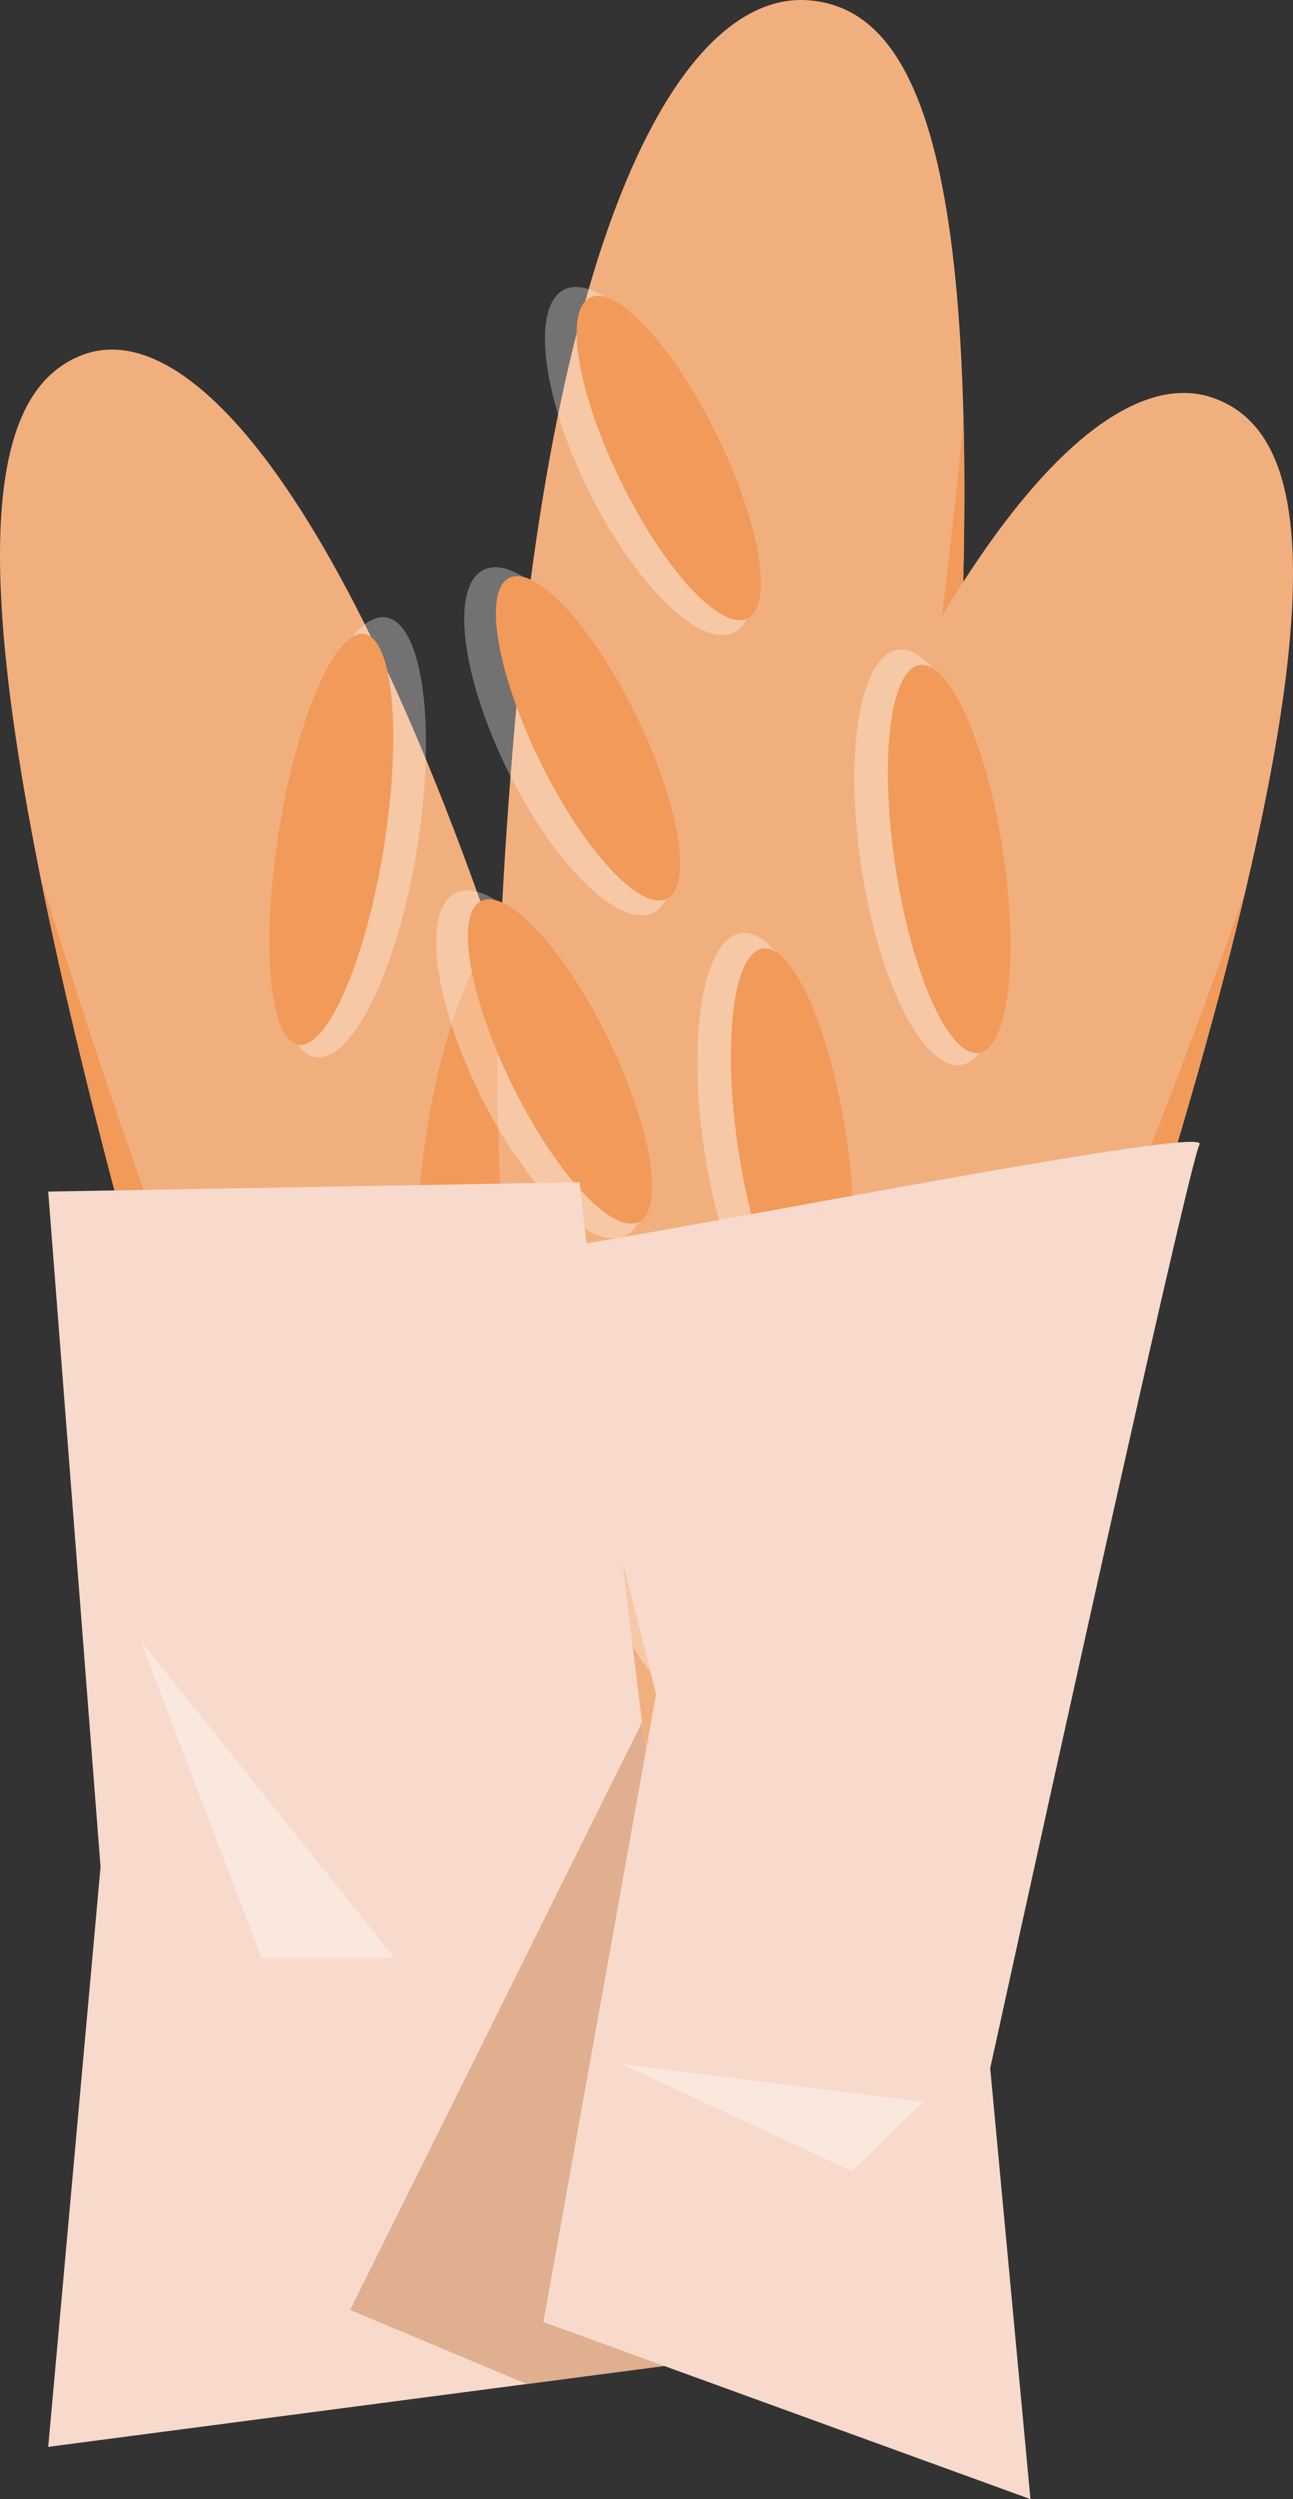
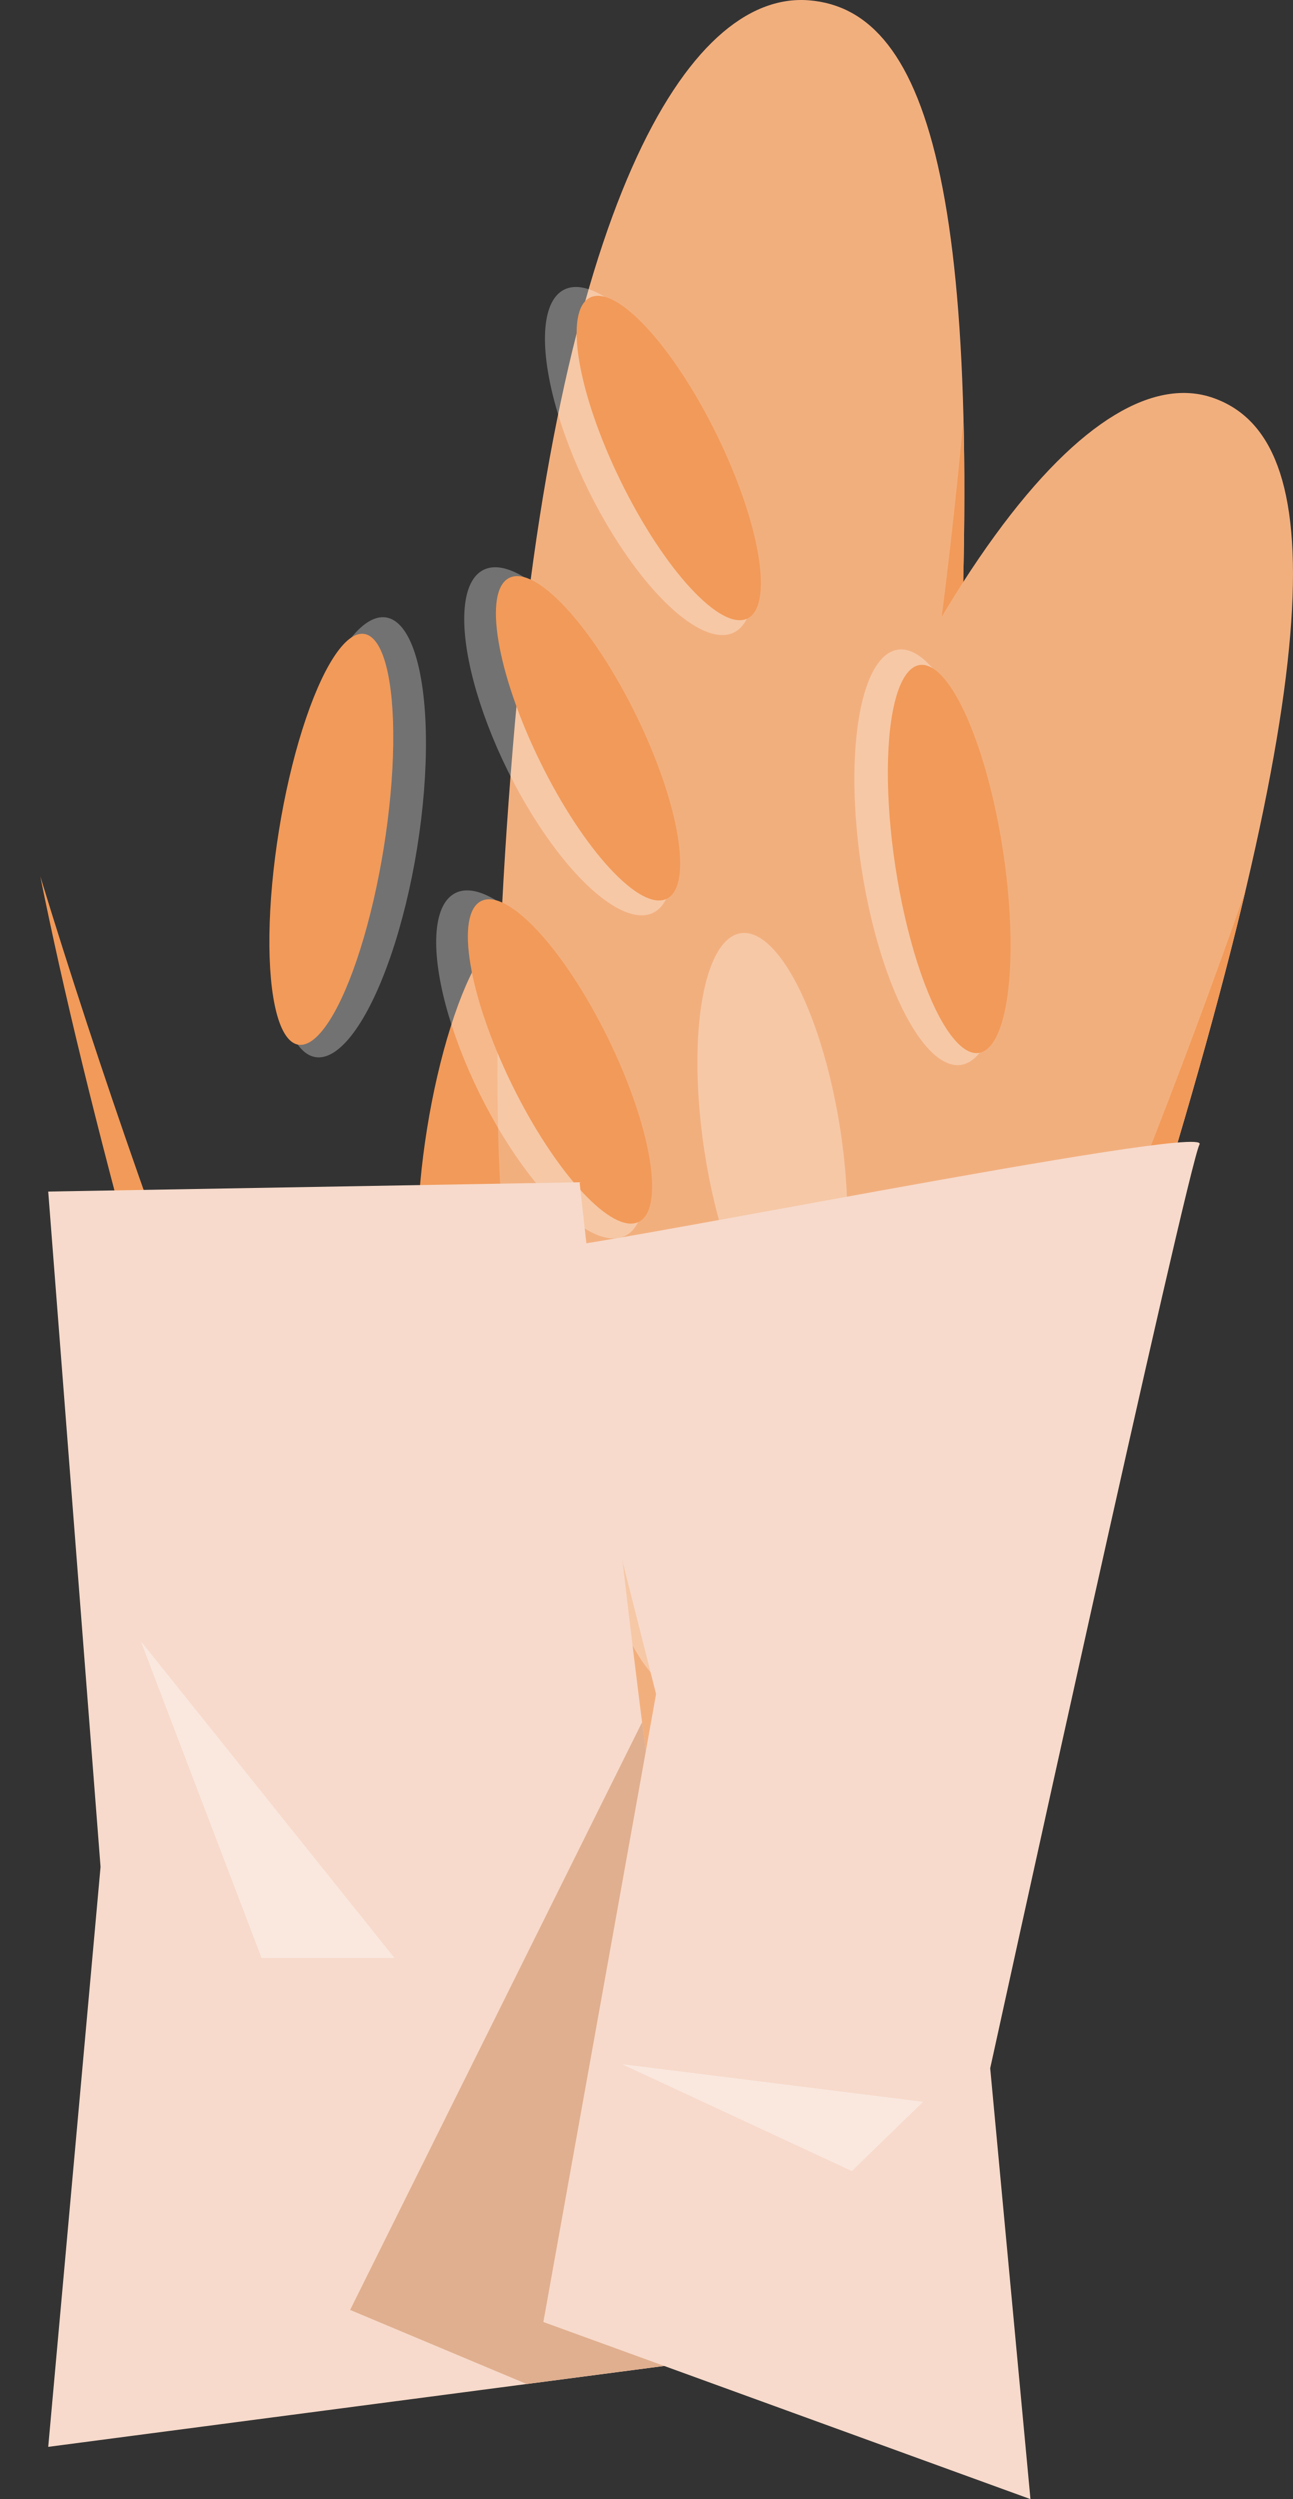
<svg xmlns="http://www.w3.org/2000/svg" viewBox="0 0 473.39 915.014">
  <rect x="0" y="0" width="473.39" height="915.014" fill="#333333" stroke="none" />
  <g data-name="图层 2">
    <g data-name="图层 1">
-       <path d="M224.356,754.017c-41.713,16.4-108.031-46.681-172.8-282.263C-14.366,231.948-11.892,146.5,29.821,130.1s107.146,61.51,172.8,282.264C274.922,655.5,266.069,737.619,224.356,754.017Z" style="fill:#f2af7e">
-      </path>
      <g style="opacity:0.31">
        <ellipse cx="222.529" cy="547.863" rx="81.521" ry="24.603" transform="translate(-353.713 680.593) rotate(-80.865)" style="fill:#fff">
      </ellipse>
      </g>
      <ellipse cx="215.41" cy="548.607" rx="76.162" ry="19.447" transform="translate(-360.408 674.321) rotate(-80.878)" style="fill:#f29a59">
     </ellipse>
      <g style="opacity:0.31">
-         <ellipse cx="182.678" cy="415.568" rx="81.521" ry="24.603" transform="translate(-256.621 529.955) rotate(-80.865)" style="fill:#fff">
-       </ellipse>
-       </g>
+         </g>
      <ellipse cx="175.558" cy="416.312" rx="76.162" ry="19.447" transform="translate(-263.321 523.652) rotate(-80.878)" style="fill:#f29a59">
     </ellipse>
      <g style="opacity:0.31">
        <ellipse cx="128.425" cy="306.556" rx="81.521" ry="24.603" transform="translate(-194.631 384.685) rotate(-80.865)" style="fill:#fff">
      </ellipse>
      </g>
      <ellipse cx="121.306" cy="307.3" rx="76.162" ry="19.447" transform="translate(-201.339 378.355) rotate(-80.878)" style="fill:#f29a59">
     </ellipse>
      <path d="M224.356,754.017c23.333-9.172,36.381-38.913,30.7-105.886-18.824,43.974-46.716,55.925-82.123,33.119C128.607,652.7,56.644,457.72,14.767,320.91c8.378,41.707,20.494,91.555,36.793,150.843C116.325,707.337,182.643,770.416,224.356,754.017Z" style="fill:#f29a59">
     </path>
      <path d="M241.2,559.665c44.678,3.5,96.179-64.242,108.36-273.445C361.963,73.268,340.807,3.608,296.129.11S204.07,76.333,187.769,273.554C169.816,490.768,196.525,556.167,241.2,559.665Z" style="fill:#f2af7e">
     </path>
      <g style="opacity:0.31">
        <ellipse cx="197.84" cy="389.725" rx="24.691" ry="70.043" transform="translate(-152.357 128.213) rotate(-26.335)" style="fill:#fff">
      </ellipse>
      </g>
      <ellipse cx="205.015" cy="388.633" rx="19.52" ry="65.429" transform="translate(-150.189 129.988) rotate(-26.127)" style="fill:#f29a59">
     </ellipse>
      <g style="opacity:0.31">
        <ellipse cx="208.11" cy="271.412" rx="24.691" ry="70.043" transform="translate(-98.805 120.49) rotate(-26.335)" style="fill:#fff">
      </ellipse>
      </g>
      <ellipse cx="215.285" cy="270.319" rx="19.52" ry="65.429" transform="translate(-97.039 122.422) rotate(-26.127)" style="fill:#f29a59">
     </ellipse>
      <g style="opacity:0.31">
        <ellipse cx="237.664" cy="168.794" rx="24.691" ry="70.043" transform="translate(-50.214 122.95) rotate(-26.335)" style="fill:#fff">
      </ellipse>
      </g>
      <ellipse cx="244.839" cy="167.701" rx="19.52" ry="65.429" transform="translate(-48.831 124.951) rotate(-26.127)" style="fill:#f29a59">
     </ellipse>
      <path d="M241.2,559.665c-24.991-1.956-44.359-23.286-53.434-79.712,28.174,31.65,58.265,34.8,88.143,7.572,37.4-34.084,65.569-211.626,76.844-334.137.885,36.3-.128,80.183-3.193,132.832C337.383,495.423,285.882,563.163,241.2,559.665Z" style="fill:#f29a59">
     </path>
      <path d="M233.746,738.422c42.262,15.014,111.167-45.469,181.8-269.155,71.905-227.7,71.023-308.513,28.761-323.528s-110.548,59.49-181.8,269.155C184.028,645.813,191.485,723.407,233.746,738.422Z" style="fill:#f2af7e">
     </path>
      <g style="opacity:0.31">
        <ellipse cx="239.577" cy="543.337" rx="25.186" ry="76.891" transform="translate(-79.229 42.363) rotate(-8.677)" style="fill:#fff">
      </ellipse>
      </g>
      <ellipse cx="246.829" cy="543.956" rx="19.908" ry="71.836" transform="matrix(0.989, -0.151, 0.151, 0.989, -79.239, 43.464)" style="fill:#f29a59">
     </ellipse>
      <g style="opacity:0.31">
        <ellipse cx="282.799" cy="417.681" rx="25.186" ry="76.891" transform="translate(-59.777 47.445) rotate(-8.677)" style="fill:#fff">
      </ellipse>
      </g>
-       <ellipse cx="290.051" cy="418.3" rx="19.908" ry="71.836" transform="translate(-59.787 48.547) rotate(-8.677)" style="fill:#f29a59">
-      </ellipse>
      <g style="opacity:0.31">
        <ellipse cx="340.271" cy="313.882" rx="25.186" ry="76.891" transform="translate(-43.459 54.928) rotate(-8.677)" style="fill:#fff">
      </ellipse>
      </g>
      <ellipse cx="347.524" cy="314.501" rx="19.908" ry="71.836" transform="translate(-43.47 56.029) rotate(-8.677)" style="fill:#f29a59">
     </ellipse>
      <path d="M233.746,738.422c-23.639-8.4-36.385-36.382-29.3-99.82,18.368,41.381,46.608,52.354,83.187,30.349,45.791-27.546,123-212.9,168.372-342.854-9.354,39.564-22.68,86.875-40.457,143.17C344.913,692.953,276.008,753.436,233.746,738.422Z" style="fill:#f29a59">
     </path>
      <path d="M17.654,436.27,36.813,683.539,17.654,895.875,253.466,864.9s-11.791-201.868-14.738-210S212.2,432.869,212.2,432.869Z" style="fill:#f7dacb">
     </path>
      <g style="opacity:0.39">
        <polygon points="51.552 600.899 95.766 716.848 144.403 716.848 51.552 600.899" style="fill:#fff">
      </polygon>
      </g>
      <path d="M238.728,654.907c-.565-1.556-1.885-10.655-3.651-24.343L128.191,845.744l64.635,27.124,60.64-7.964S241.675,663.036,238.728,654.907Z" style="fill:#e0af8f">
     </path>
      <path d="M198.934,457.092C203.356,459.6,443.59,410.818,439.168,419s-76.639,338.257-76.639,338.257l14.738,157.759L198.934,850.166,240.2,620.248Z" style="fill:#f7dacb">
     </path>
      <g style="opacity:0.39">
        <polygon points="227.761 755.778 311.87 794.894 337.941 769.555 227.761 755.778" style="fill:#fff">
      </polygon>
      </g>
    </g>
  </g>
</svg>